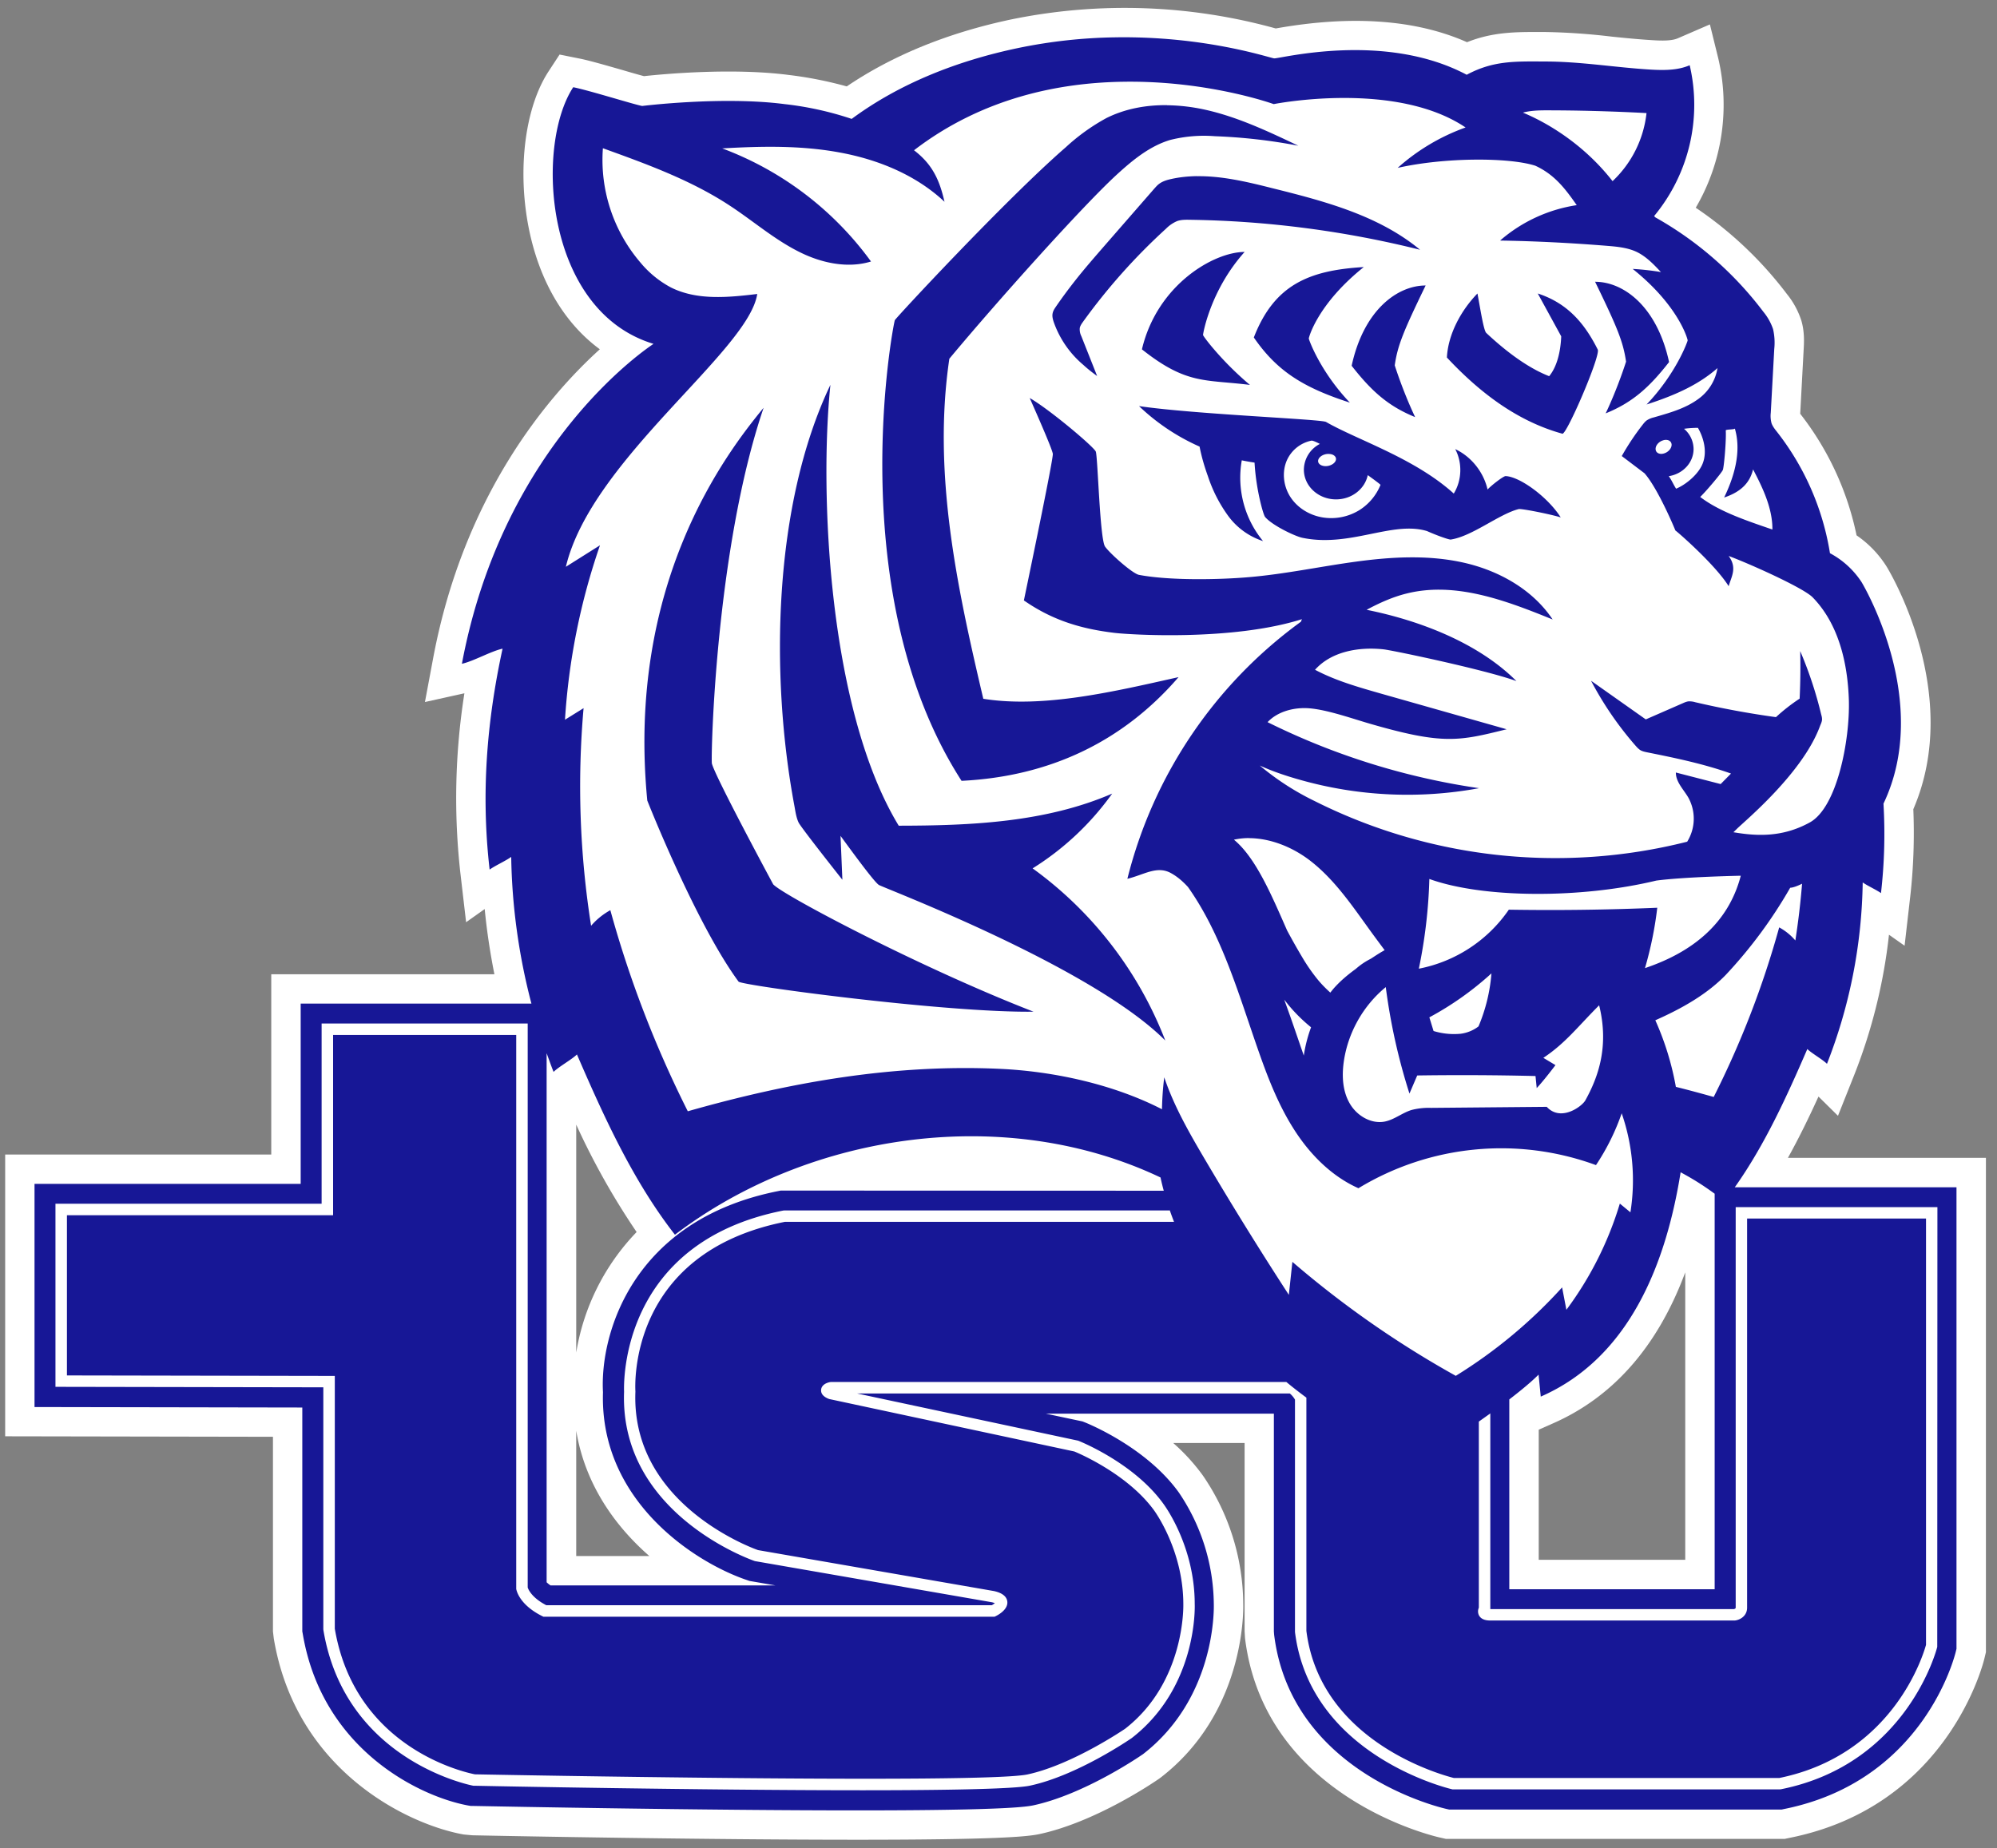
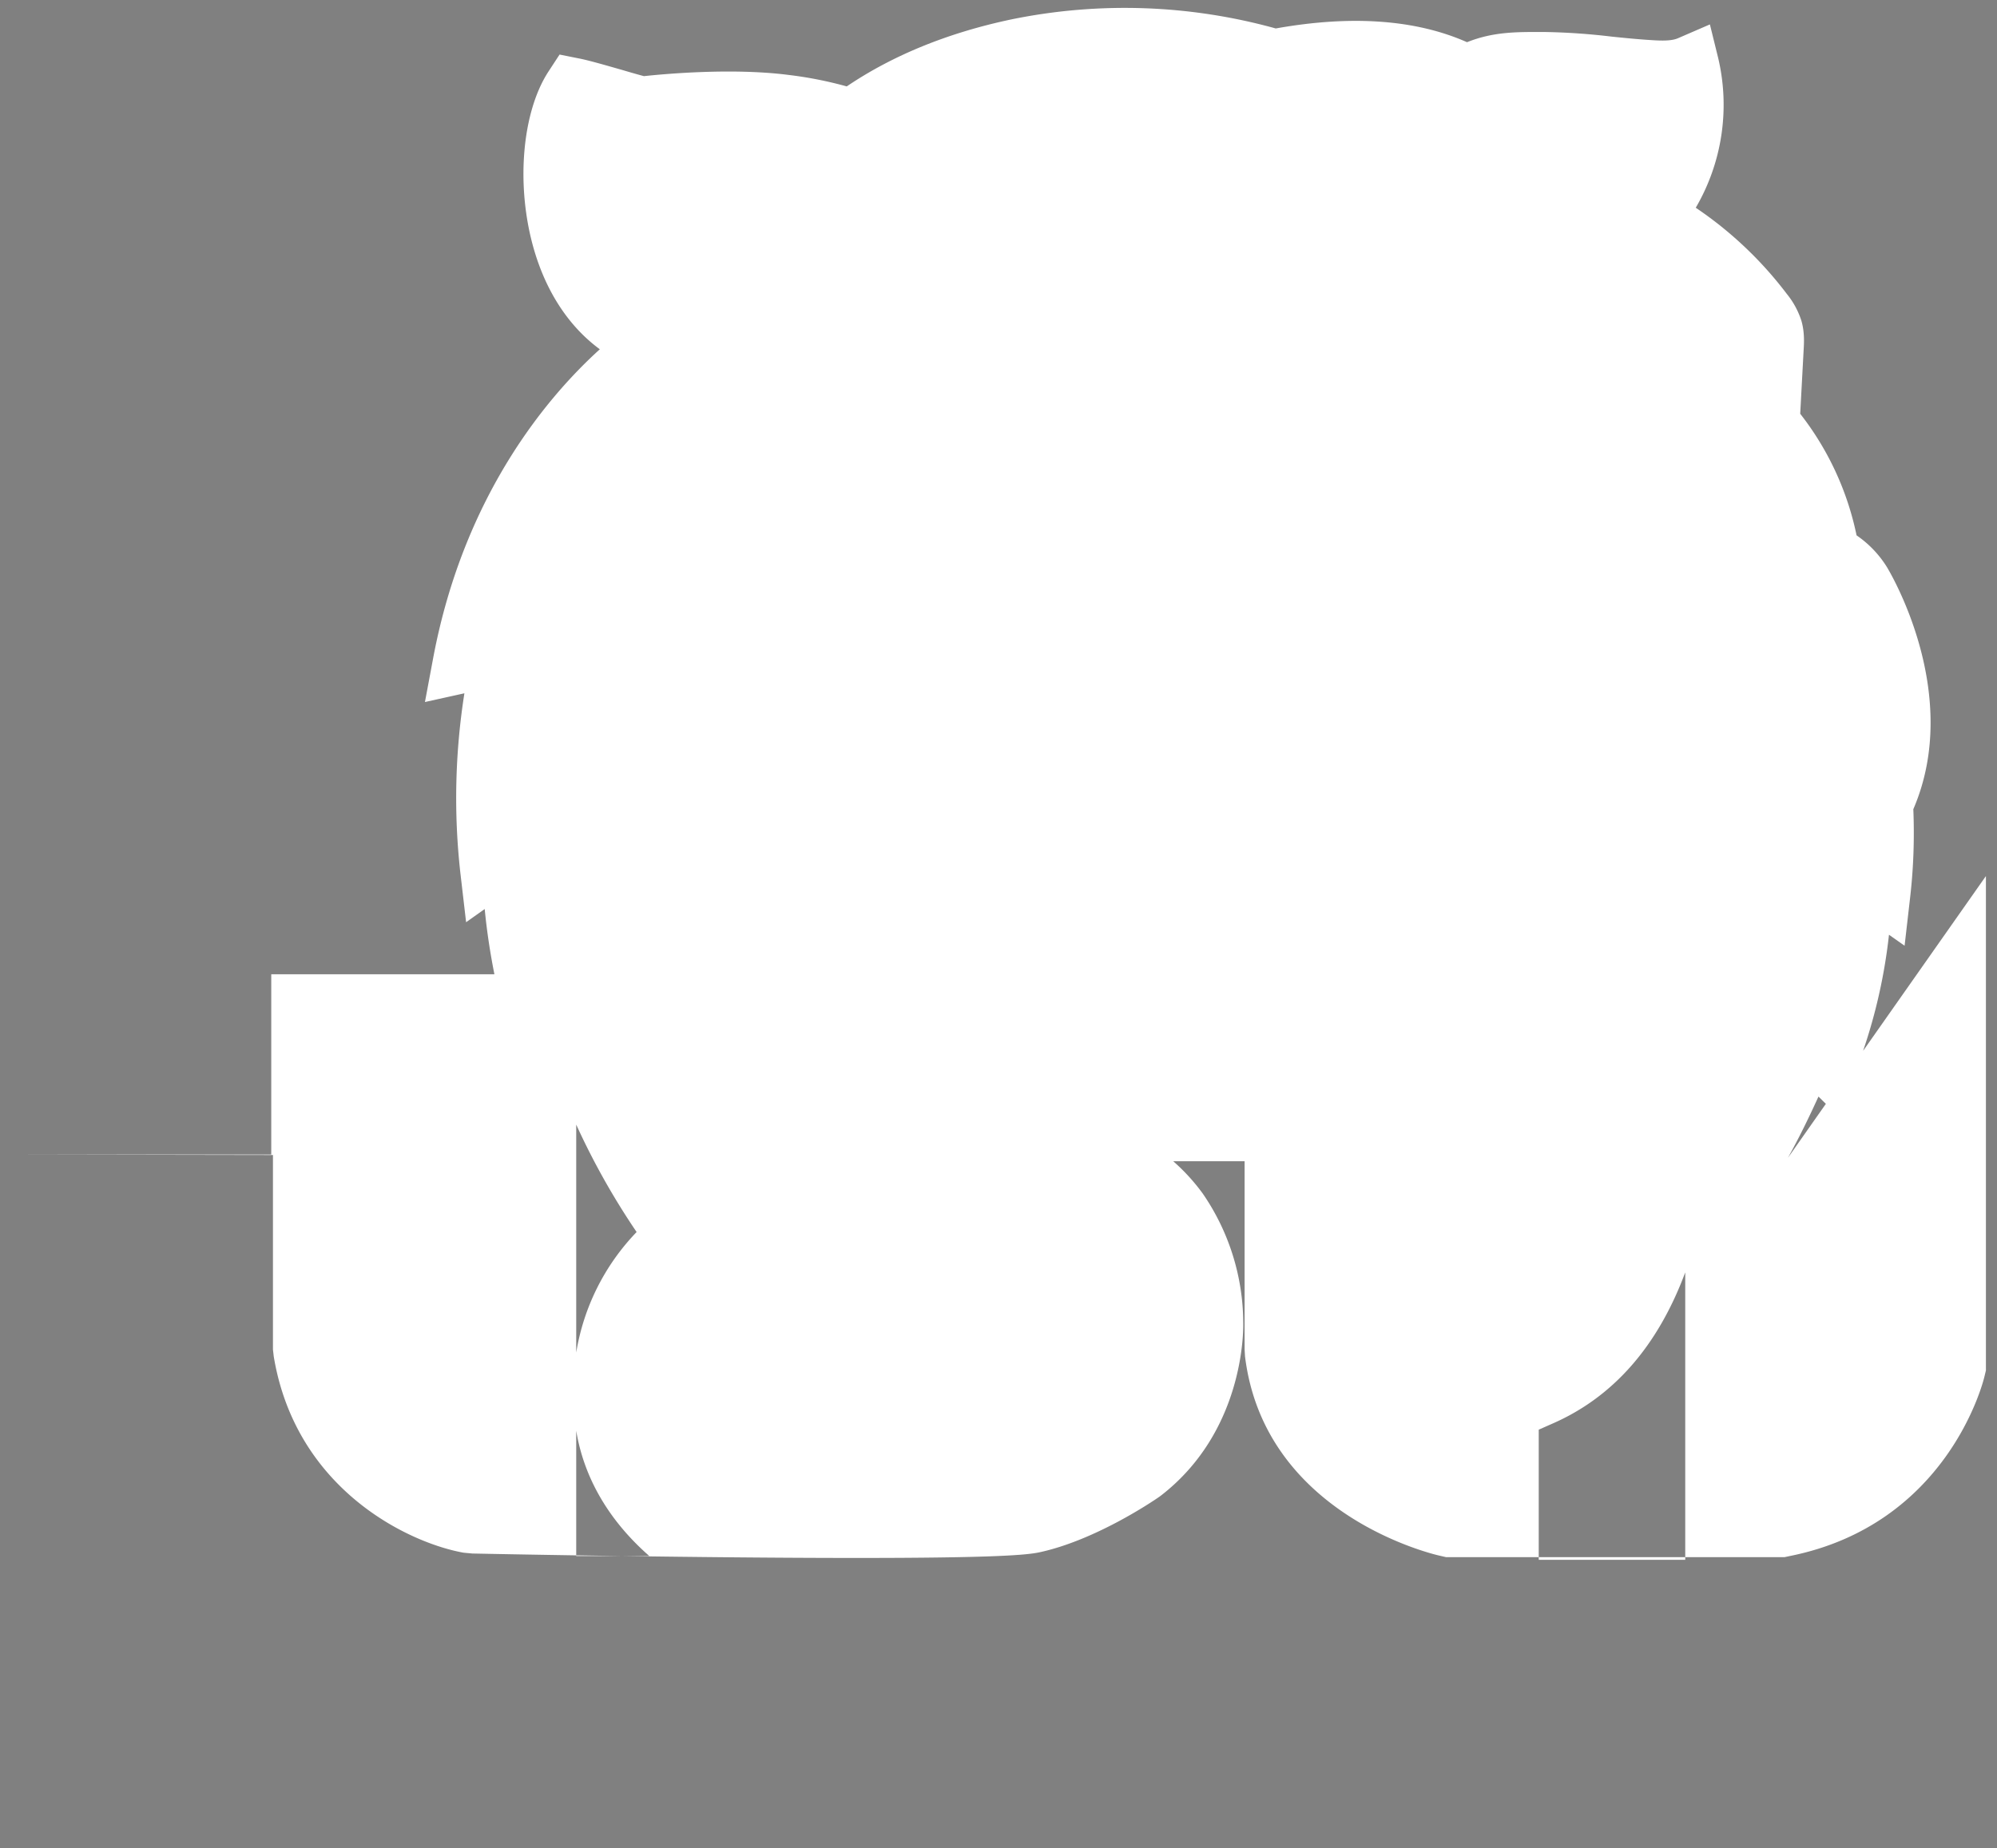
<svg xmlns="http://www.w3.org/2000/svg" width="247" height="228.63">
  <rect width="100%" height="100%" fill="#808080" stroke="none" />
-   <path fill="#fff" d="M190.32 192.97v-16.1l1.72-.76c7.5-3.28 13-9.56 16.4-18.7v35.56zm-119.05-.47V177c1.1 6.67 4.82 11.81 9.04 15.5zm7.47-40.08a27.98 27.98 0 0 0-7.47 14.91v-28.2a90.7 90.7 0 0 0 7.47 13.29m142.4-9.18c1.38-2.48 2.62-5.03 3.78-7.58l2.41 2.38 2.03-5.1a67.17 67.17 0 0 0 4.28-17.3l1.93 1.36.7-6.1c.4-3.52.53-7.15.38-10.79 6.15-14.27-2.9-29.36-3.3-30.01a13.14 13.14 0 0 0-3.72-3.87 36.35 36.35 0 0 0-6.97-15.04l.42-7.83c.06-.96.13-2.27-.27-3.67a10.2 10.2 0 0 0-1.8-3.32 47.22 47.22 0 0 0-11.27-10.67 25.23 25.23 0 0 0 2.78-18.5l-1.03-4.18-3.95 1.71c-.8.35-2.05.31-3.16.24-1.66-.1-3.3-.26-5.04-.44a80.4 80.4 0 0 0-8.2-.57h-.56c-3.05-.01-5.93-.02-9.13 1.26-6.3-2.79-14.21-3.37-23.54-1.72l-.12.02a69.86 69.86 0 0 0-32.7-1.12c-7.83 1.65-14.67 4.44-20.36 8.29a48.18 48.18 0 0 0-7.2-1.42c-6.99-.9-15.46-.11-17.88.15-.62-.16-1.7-.47-2.54-.72-2.1-.6-4.26-1.23-5.5-1.47l-2.4-.48-1.34 2.05c-3.64 5.54-4.17 15.81-1.23 23.89 1.63 4.49 4.23 8.08 7.55 10.52-6.35 5.75-16.82 17.96-20.62 38.24l-1.01 5.4 4.88-1.08a83.2 83.2 0 0 0-.5 22.22l.71 6.1 2.3-1.63c.26 2.7.67 5.4 1.2 8.07h-27.6v22.3H.64v34.86l33.12.06v24.07l.1.86c2.72 16.36 16.55 23.03 23.48 24.27l1.07.1c4.66.1 28.83.55 47.53.55 17.17 0 21.11-.37 22.63-.7 6.87-1.48 13.95-6.26 14.81-6.86l.23-.17c10.17-7.88 10.2-20.16 10.16-21.46a28.36 28.36 0 0 0-5-15.88 24.46 24.46 0 0 0-3.66-4.01h8.83v23.3l.05.84c2.41 19.6 23.24 24.48 24.12 24.67l.74.17h41.88l.66-.14c19.44-3.9 23.87-21.42 24.05-22.17l.19-.79v-61.16z" />
-   <path fill="#171796" d="M137.92 4.62a63.5 63.5 0 0 0-12.08 1.34c-7.32 1.54-14.5 4.31-20.5 8.75a39.88 39.88 0 0 0-8.3-1.83c-7.69-1-17.61.23-17.61.23-.94-.16-6.57-1.93-8.53-2.32-4.75 7.24-3.56 27.67 9.93 31.75-.37.27-18.53 12.01-23.7 39.58 1.45-.32 3.59-1.56 5.03-1.87-1.98 9.1-2.67 18.07-1.6 27.33.73-.52 1.93-1.04 2.67-1.57.09 6.07.94 12.22 2.5 18.15H37.19v22.3H4.27v27.61l33.12.06v27.7l.05.26c2.39 14.35 14.48 20.2 20.54 21.29l.25.04h.25c4.11.08 28.63.55 47.46.55 10.78 0 19.7-.15 21.85-.62 6.3-1.35 13.15-6.04 13.44-6.24l.15-.1c8.79-6.82 8.78-17.52 8.75-18.58a24.96 24.96 0 0 0-4.32-13.78c-4.04-5.64-11.36-8.58-11.67-8.7l-.25-.1-4.53-.96h28.2v26.94l.03.4c2.11 17.07 20.53 21.38 21.31 21.56l.35.08h41.1l.32-.07c17.2-3.45 21.07-18.8 21.23-19.45l.09-.37v-57.1h-27.42c3.7-5.22 6.44-11.25 8.97-17.1.55.54 1.88 1.28 2.43 1.83a63.95 63.95 0 0 0 4.42-22.44c.63.44 1.64.88 2.26 1.32.43-3.73.52-7.4.31-11.07 6.02-12.62-2.43-26.95-2.72-27.42a10.63 10.63 0 0 0-3.9-3.56 32.76 32.76 0 0 0-6.55-15.01c-.27-.34-.54-.68-.68-1.08a3.5 3.5 0 0 1-.09-1.3l.43-7.88a7.4 7.4 0 0 0-.15-2.46 6.8 6.8 0 0 0-1.2-2.14 43.28 43.28 0 0 0-13.36-11.68l-.15-.16a21.56 21.56 0 0 0 4.4-18.66c-1.5.65-3.2.63-4.83.54-4.35-.26-8.68-1-13.03-1-3.75-.02-6.45-.12-9.72 1.64-10.2-5.42-23.18-1.95-23.82-2.03-.64-.08-8.52-2.78-19.67-2.6zm1.24 5.49c10.41-.12 18.38 2.77 18.38 2.77s15-2.99 23.73 2.89a25.5 25.5 0 0 0-8.4 5c5.79-1.31 13.75-1.32 17.02-.27 2.41 1.1 3.74 2.9 5.13 4.88a18.7 18.7 0 0 0-9.48 4.38c4.44.07 8.89.3 13.32.66 1.2.1 2.43.22 3.52.72 1.15.54 2.07 1.47 2.94 2.4l.12.12a31.31 31.31 0 0 0-3.5-.39c5.7 4.56 6.8 8.69 6.8 8.84-.02.17-1.43 4.1-5.08 7.93 3.82-1.23 6.54-2.55 8.77-4.5A5.88 5.88 0 0 1 210 49.4c-1.6 1.16-3.55 1.69-5.45 2.24a2.7 2.7 0 0 0-.89.38c-.18.14-.33.32-.47.5a31.1 31.1 0 0 0-2.6 3.9l2.81 2.13c1.69 1.91 3.8 7 3.82 7.08.05-.02 4.91 4.18 6.59 6.89.35-1.22 1.08-2.26 0-3.74 2.6.97 9.22 3.93 10.39 5.12 3.22 3.3 4.34 8.15 4.48 12.77.13 4.84-1.43 13.21-4.84 15.08-3.37 1.86-6.55 1.7-9.44 1.21l.43-.42c.98-.97 8.08-6.84 10.25-12.64.11-.3.27-.58.28-.9 0-.2-.04-.4-.1-.59a49.16 49.16 0 0 0-2.6-7.86 83.7 83.7 0 0 1-.07 5.88 22.84 22.84 0 0 0-2.93 2.29c-3.36-.46-6.7-1.08-10-1.85a2.43 2.43 0 0 0-.83-.1c-.23.03-.45.12-.67.22L203.56 89l-6.77-4.78a41.52 41.52 0 0 0 5.52 8.05c.18.2.36.4.59.54.24.14.53.2.81.26 3.5.7 7.02 1.43 10.39 2.63l-1.28 1.3-5.54-1.43c-.01 1.17.95 2.09 1.54 3.1a5.4 5.4 0 0 1-.14 5.46 66.41 66.41 0 0 1-46.08-5.03 32.76 32.76 0 0 1-6.78-4.39c1.58.72 3.25 1.28 4.92 1.75a48.7 48.7 0 0 0 22.2 1.05 86.95 86.95 0 0 1-26.16-8.17c1.26-1.34 3.32-1.87 5.2-1.71 2.24.19 5.3 1.28 7.45 1.9 9.09 2.64 11.04 2.15 16.92.69l-15.61-4.43c-2.76-.79-5.55-1.58-8.09-2.93 2.04-2.28 5.42-2.85 8.46-2.53 1.12.12 12.65 2.54 16.45 3.93-4.85-4.85-12.22-7.55-18.53-8.82 1.59-.85 3.22-1.59 4.97-2.02 6.03-1.5 12.28.88 18.04 3.22-2.47-3.71-6.65-6.05-11-7.03-4.35-.98-8.88-.73-13.3-.13s-8.8 1.54-13.24 1.92c-3.82.33-9.86.43-13.62-.28-.8-.15-3.61-2.65-4.2-3.5-.65-.93-.9-11.18-1.15-11.76-.27-.61-5.7-5.2-8.17-6.62.78 1.76 2.8 6.34 2.86 6.91.06.57-2.44 12.65-3.58 18.13 3.63 2.53 7.22 3.53 11.16 4.01 1.94.24 14.66 1.03 23.23-1.69l-.13.32a56.13 56.13 0 0 0-21.46 31.8c2.07-.5 3.65-1.66 5.38-.71.81.44 1.5 1.05 2.12 1.73 4.27 6.04 6.33 13.51 8.82 20.57 1.18 3.35 2.5 6.68 4.45 9.66 1.94 2.97 4.57 5.59 7.81 7.03a34.04 34.04 0 0 1 29.38-2.86 28.06 28.06 0 0 0 3.18-6.41 25.35 25.35 0 0 1 1.08 12.25l-1.31-1.08a42.48 42.48 0 0 1-6.61 13.14l-.53-2.77a60.82 60.82 0 0 1-13.15 10.94c-7.19-4-13.97-8.73-20.21-14.1l-.44 4.08A456.81 456.81 0 0 1 149 143.38c-1.91-3.24-3.8-6.54-5-10.1a37.54 37.54 0 0 0-.28 3.95c-5.98-3.07-13.32-4.69-20.05-5-13.15-.6-25.93 1.64-38.6 5.25-4-7.95-7.22-16.3-9.58-24.88-.9.5-1.71 1.15-2.38 1.93a110.6 110.6 0 0 1-.93-26.92l-2.3 1.43a81.62 81.62 0 0 1 4.33-21.58l-4.22 2.66c3.14-13.25 22.6-26.66 23.67-33.75-3.6.43-7.46.82-10.7-.82a12.55 12.55 0 0 1-3.74-3.06 19.53 19.53 0 0 1-4.65-14.15c5.4 1.95 10.87 3.93 15.68 7.09 2.89 1.89 5.51 4.19 8.6 5.73 2.73 1.38 6 2.08 8.88 1.19a40.07 40.07 0 0 0-18.4-13.99c4.85-.28 9.74-.38 14.5.5 4.77.87 9.45 2.78 12.99 6.1-.62-2.73-1.52-4.65-3.77-6.37 8.45-6.49 18.02-8.4 26.11-8.48zm5.2 2.9c-2.61-.03-5.2.44-7.52 1.6a24.97 24.97 0 0 0-5.01 3.6c-7.33 6.36-21 21.09-21.15 21.4-.2.45-6.63 33.87 8.25 56.99 10.8-.53 19.9-4.78 26.84-12.83-7.96 1.78-16.69 3.87-24.15 2.68-3.23-13.73-6.3-27.86-4.2-42.07 5.9-7.09 16.6-19.03 20.8-22.86 1.93-1.76 4.03-3.47 6.53-4.21a17.1 17.1 0 0 1 5.5-.46c3.48.13 6.93.52 10.34 1.18-3.75-1.78-7.54-3.58-11.59-4.47a23.03 23.03 0 0 0-4.65-.54zm46.82.64c4.16 0 8.32.12 12.47.34a13.6 13.6 0 0 1-4.2 8.42c-4.79-6.14-10.9-8.36-11.08-8.48.89-.24 1.88-.28 2.8-.28zm-43.16 8.14c-1.05.02-2.1.12-3.13.35-.54.12-1.1.28-1.54.62-.23.17-.42.4-.61.61l-5.97 6.85c-1.3 1.5-2.62 3-3.85 4.57a60.3 60.3 0 0 0-2.32 3.15c-.17.25-.34.5-.4.8-.08.34 0 .68.1 1.01a12.23 12.23 0 0 0 3.7 5.4c.54.5 1.11.94 1.7 1.37l-1.95-4.92a1.92 1.92 0 0 1-.2-1c.05-.29.22-.53.39-.77a74.62 74.62 0 0 1 10.26-11.52 4.3 4.3 0 0 1 1.4-.96c.48-.17 1-.17 1.52-.16 9.6.13 19.2 1.38 28.52 3.71-5.1-4.23-11.76-6-18.2-7.6-3.08-.78-6.27-1.55-9.42-1.5zm5.92 9.38c-3.82 0-10.82 4.07-12.7 12.05 5.54 4.4 7.8 3.7 13.36 4.4-3.42-2.86-5.8-6.01-5.8-6.18-.01-.15.91-5.55 5.14-10.27zm14.74 1.87c-6.8.4-11.07 2.2-13.6 8.71 2.85 4.15 6.11 6.2 11.88 8.06-3.65-3.82-5.07-7.76-5.08-7.93 0-.15 1.1-4.28 6.8-8.84zm28.61 1.82c2.77 5.7 3.47 7.42 3.83 9.88 0 0-.99 3.17-2.52 6.4 3.28-1.33 5.37-3.18 7.84-6.35-1.5-6.92-5.66-9.93-9.15-9.93zm-20.96.46c-3.48 0-7.65 3.01-9.15 9.93 2.48 3.18 4.57 5.02 7.85 6.35-1.53-3.23-2.52-6.4-2.52-6.4.35-2.45 1.06-4.18 3.82-9.88zm6.41.99c-1.99 2.04-3.63 5-3.78 7.92 4.21 4.51 8.85 7.92 14.26 9.42.44.41 4.77-9.64 4.4-10.4-1.54-3.06-3.6-5.7-7.42-6.94l2.9 5.3c-.08 1.94-.53 3.76-1.49 4.93-2.83-1.1-5.63-3.33-7.78-5.35-.32-.3-.7-2.78-1.09-4.88zm-80.03 11.3c-7.07 14.83-7.48 35.89-4.46 52.06.13.7.22 1.43.52 2.08.25.53 3.94 5.22 5.42 7.09l-.23-5.43c1.1 1.5 4.13 5.68 4.74 6.07.59.37 26.31 10.09 35.43 19.25a47.3 47.3 0 0 0-16.41-21.3 34.6 34.6 0 0 0 9.84-9.25c-8.23 3.56-17.44 3.96-26.4 3.97-8.7-14.3-9.83-41.2-8.45-54.54zm38.17 2.63a26.14 26.14 0 0 0 7.49 5.01c.24 1.24.6 2.47 1.03 3.66a17.8 17.8 0 0 0 2.47 4.86 8.65 8.65 0 0 0 4.35 3.17 12.33 12.33 0 0 1-2.63-9.99c.52.11 1.05.2 1.58.28.18 3.3 1.07 6.43 1.3 6.72.89 1.06 3.73 2.4 4.6 2.58 5.89 1.24 11.14-2.13 15.43-.83 1.34.6 2.76 1.08 2.93 1.05 2.67-.4 5.97-3.15 8.41-3.77.34-.08 3.92.63 5.2 1.03-1.65-2.59-5.12-5.06-6.82-5.11-.27-.01-1.78 1.16-2.23 1.66-.49-2.15-2-4.06-4-5 .9 1.7.83 3.86-.18 5.5-4.87-4.4-11.93-6.63-15.8-8.86-.61-.35-16.16-.94-23.13-1.96zm-46.45.23c-4.62 5.62-16.97 21.7-14.37 48.57 0 0 6 15.22 11.29 22.4.35.48 25.68 3.87 36.48 3.72-14.03-5.45-31.14-14.5-32.2-15.76 0 0-7.19-13.33-7.58-14.94-.14-.58.4-26.36 6.39-43.99zm115.38 2.46h.2c.75 1.31 1.14 2.97.6 4.38-.49 1.3-2.01 2.61-3.3 3.15-.3-.45-.58-1.12-.91-1.55 1.74-.27 3.07-1.67 3.07-3.36a3.3 3.3 0 0 0-1.18-2.5c.44-.07 1.03-.11 1.52-.12zm4.76.07c.7 2.36.3 5.2-1.32 8.55 2.35-.78 3.23-2.06 3.58-3.48.35.68.7 1.35 1.01 2.04.78 1.69 1.4 3.56 1.38 5.4-3.3-1.13-6.6-2.24-8.93-4.03.75-.72 2.63-2.95 2.8-3.34.14-.35.44-3.64.36-4.9.08-.14 1.17-.08 1.12-.24zM206 54.42c.4-.02.7.18.75.53.05.44-.34.95-.89 1.13-.54.19-1.03-.02-1.08-.46-.06-.44.33-.95.88-1.13.12-.04.23-.07.34-.07zm-43.77.09c.2.01.56.17 1.02.41a3.63 3.63 0 0 0-1.98 3.18c0 2.03 1.78 3.68 3.98 3.68 1.95 0 3.57-1.3 3.92-3 .88.63 1.5 1.1 1.58 1.2a6.63 6.63 0 0 1-2.6 3.12 6.64 6.64 0 0 1-4.51.92c-1.6-.25-3.1-1.13-4-2.48s-1.12-3.14-.46-4.62a4.26 4.26 0 0 1 3.05-2.41zm2.1 1.65c.39 0 .72.14.86.4.19.37-.12.82-.7 1.02-.58.2-1.2.05-1.4-.31-.2-.37.12-.83.7-1.03.18-.06.37-.09.54-.08zm-9.88 47.53c2.67 0 5.39 1.1 7.55 2.75 3 2.3 5.17 5.5 7.38 8.56.62.86 1.25 1.7 1.88 2.55-.42.23-.82.48-1.22.74l-.46.3-.24.13c-.6.32-1.14.7-1.64 1.14-1.03.75-2 1.56-2.84 2.54l-.32.4c-.56-.51-1.09-1.04-1.57-1.63a22.28 22.28 0 0 1-1.84-2.64 86.3 86.3 0 0 1-1.93-3.41c-1.93-4.38-3.86-8.99-6.58-11.24a8.9 8.9 0 0 1 1.83-.2zm60.86 4.65c-1.55 5.94-6.03 9.47-11.85 11.43a45.45 45.45 0 0 0 1.52-7.47c-6.12.26-12.24.34-18.36.24a17.54 17.54 0 0 1-11.13 7.3c.76-3.65 1.2-7.38 1.3-11.1 6.53 2.37 18.61 2.48 28.07.2 3.58-.47 10.45-.6 10.45-.6zm7.58.99c-.19 2.35-.47 4.7-.83 7.02a7.1 7.1 0 0 0-2-1.62c-2 7.24-4.72 14.28-8.1 20.98-1.56-.44-3.12-.86-4.68-1.25a35.3 35.3 0 0 0-2.54-8.24c3.21-1.42 6.35-3.17 8.72-5.62a57.5 57.5 0 0 0 7.96-10.77c.36-.02.88-.21 1.47-.5zm-38.42 11.09a21.04 21.04 0 0 1-1.6 6.56c-.63.49-1.42.81-2.21.91a8.64 8.64 0 0 1-3.35-.34l-.52-1.69a38.32 38.32 0 0 0 7.68-5.44zm-13.07 1.7a74.57 74.57 0 0 0 2.93 13.17l.96-2.24c4.88-.07 9.75-.05 14.63.07l.15 1.49c.93-.99 2.32-2.84 2.32-2.84l-1.5-.9c2.73-1.81 4.26-3.86 6.9-6.5 1.26 5.09-.12 8.9-1.7 11.75-.42.77-3.05 2.7-4.78.81l-14.31.13a8.4 8.4 0 0 0-2.41.26c-1.15.35-2.12 1.19-3.3 1.43-1.72.34-3.5-.74-4.36-2.26-.87-1.51-.97-3.36-.73-5.1.5-3.6 2.4-6.98 5.2-9.27zm-12.56 1.55.5.63a19.77 19.77 0 0 0 2.82 2.79 17.3 17.3 0 0 0-.9 3.5l-1.02-2.96c-.45-1.32-.92-2.64-1.4-3.96zm-119.05 2.95h25.48v69.77c.06.19.45 1.24 2.3 2.2h55.1c.14-.08.28-.17.38-.26-.09-.03-.2-.07-.37-.11l-29.31-5.09c-.17-.05-16.76-5.76-16.18-20.96-.04-1-.48-18.42 19.69-22.41l.13-.01h47.68l-.08-.25c.17.52.37 1.07.6 1.66H97.07c-19.35 3.87-18.52 20.26-18.48 20.96v.07c-.54 13.77 14.22 19.25 15.17 19.58l29.2 5.07c.42.1 1.53.38 1.63 1.3.1.92-.97 1.57-1.43 1.8l-.15.07h-55.8l-.14-.07c-2.84-1.42-3.18-3.17-3.22-3.36V128.04H41.2v22.3H8.28v19.82l33.13.06v31.27c2.52 14.87 16.21 17.8 17.33 18.02 2.23.04 62.83 1.2 68.36.01 5.55-1.2 11.98-5.6 12.05-5.64 7.47-5.8 7.21-15.31 7.21-15.4 0-6.69-3.54-11.5-3.57-11.56-3.23-4.5-9.29-7.1-9.91-7.35l-30.32-6.49c-.27-.1-1.07-.42-1-1.15.04-.47.45-.82 1.13-.95l.13-.01h56.28c.79.66 1.62 1.3 2.48 1.94v28.85c1.74 13.87 17.04 17.9 18.23 18.2h40.28c14.15-2.9 17.83-15.38 18.13-16.47v-52.74h-22.13v48.14c0 1.05-.9 1.53-1.52 1.59h-30.25c-.7 0-1.16-.21-1.39-.63a1.12 1.12 0 0 1-.02-.95v-23.03l1.52-1.08-.1.08v24.2h30.12c.08-.02.23-.06.23-.18v-49.55h24.95l-.02 54.4c-.03.15-3.65 14.46-19.3 17.61l-.15.02h-40.52l-.07-.02c-.18-.04-17.5-4.1-19.4-19.45v-28.75a2.86 2.86 0 0 0-.64-.76H106l27.35 5.84c.28.11 6.96 2.79 10.58 7.86.14.2 3.84 5.21 3.84 12.36.02.4.28 10.32-7.8 16.58-.3.2-6.75 4.63-12.58 5.88-1.97.42-10.39.57-20.69.57-19.72 0-46.36-.52-48.05-.56h-.11c-.16-.03-15.84-3.02-18.54-19.26l-.01-.11v-29.92l-33.13-.06v-22.65h32.92v-22.3zm27.83 3.7c.28.77.55 1.54.85 2.29.65-.65 2.24-1.52 2.89-2.16 3.33 7.7 6.95 15.68 12.12 22.3 16.79-12.76 41.03-16.12 60.06-7.08a28.5 28.5 0 0 0 .4 1.64l-47.37-.02-.3.06c-18.08 3.58-22.09 17.73-21.69 24.88-.43 13.54 11.49 21.14 17.88 23.27l.22.08 3.24.56H68.1a3.14 3.14 0 0 1-.49-.39v-65.42zm140.24 14.7c1.7.92 2.86 1.67 4.22 2.66v48.93h-25.4v-23.48l-.08.06c1.43-1.1 2.8-2.22 3.7-3.13l.27 2.72c11.12-4.86 15.55-16.76 17.3-27.76z" />
+   <path fill="#fff" d="M190.32 192.97v-16.1l1.72-.76c7.5-3.28 13-9.56 16.4-18.7v35.56zm-119.05-.47V177c1.1 6.67 4.82 11.81 9.04 15.5zm7.47-40.08a27.98 27.98 0 0 0-7.47 14.91v-28.2a90.7 90.7 0 0 0 7.47 13.29m142.4-9.18c1.38-2.48 2.62-5.03 3.78-7.58l2.41 2.38 2.03-5.1a67.17 67.17 0 0 0 4.28-17.3l1.93 1.36.7-6.1c.4-3.52.53-7.15.38-10.79 6.15-14.27-2.9-29.36-3.3-30.01a13.14 13.14 0 0 0-3.72-3.87 36.35 36.35 0 0 0-6.97-15.04l.42-7.83c.06-.96.13-2.27-.27-3.67a10.2 10.2 0 0 0-1.8-3.32 47.22 47.22 0 0 0-11.27-10.67 25.23 25.23 0 0 0 2.78-18.5l-1.03-4.18-3.95 1.71c-.8.35-2.05.31-3.16.24-1.66-.1-3.3-.26-5.04-.44a80.4 80.4 0 0 0-8.2-.57h-.56c-3.05-.01-5.93-.02-9.13 1.26-6.3-2.79-14.21-3.37-23.54-1.72l-.12.02a69.86 69.86 0 0 0-32.7-1.12c-7.83 1.65-14.67 4.44-20.36 8.29a48.18 48.18 0 0 0-7.2-1.42c-6.99-.9-15.46-.11-17.88.15-.62-.16-1.7-.47-2.54-.72-2.1-.6-4.26-1.23-5.5-1.47l-2.4-.48-1.34 2.05c-3.64 5.54-4.17 15.81-1.23 23.89 1.63 4.49 4.23 8.08 7.55 10.52-6.35 5.75-16.82 17.96-20.62 38.24l-1.01 5.4 4.88-1.08a83.2 83.2 0 0 0-.5 22.22l.71 6.1 2.3-1.63c.26 2.7.67 5.4 1.2 8.07h-27.6v22.3H.64l33.12.06v24.07l.1.86c2.72 16.36 16.55 23.03 23.48 24.27l1.07.1c4.66.1 28.83.55 47.53.55 17.17 0 21.11-.37 22.63-.7 6.87-1.48 13.95-6.26 14.81-6.86l.23-.17c10.17-7.88 10.2-20.16 10.16-21.46a28.36 28.36 0 0 0-5-15.88 24.46 24.46 0 0 0-3.66-4.01h8.83v23.3l.05.84c2.41 19.6 23.24 24.48 24.12 24.67l.74.17h41.88l.66-.14c19.44-3.9 23.87-21.42 24.05-22.17l.19-.79v-61.16z" />
</svg>